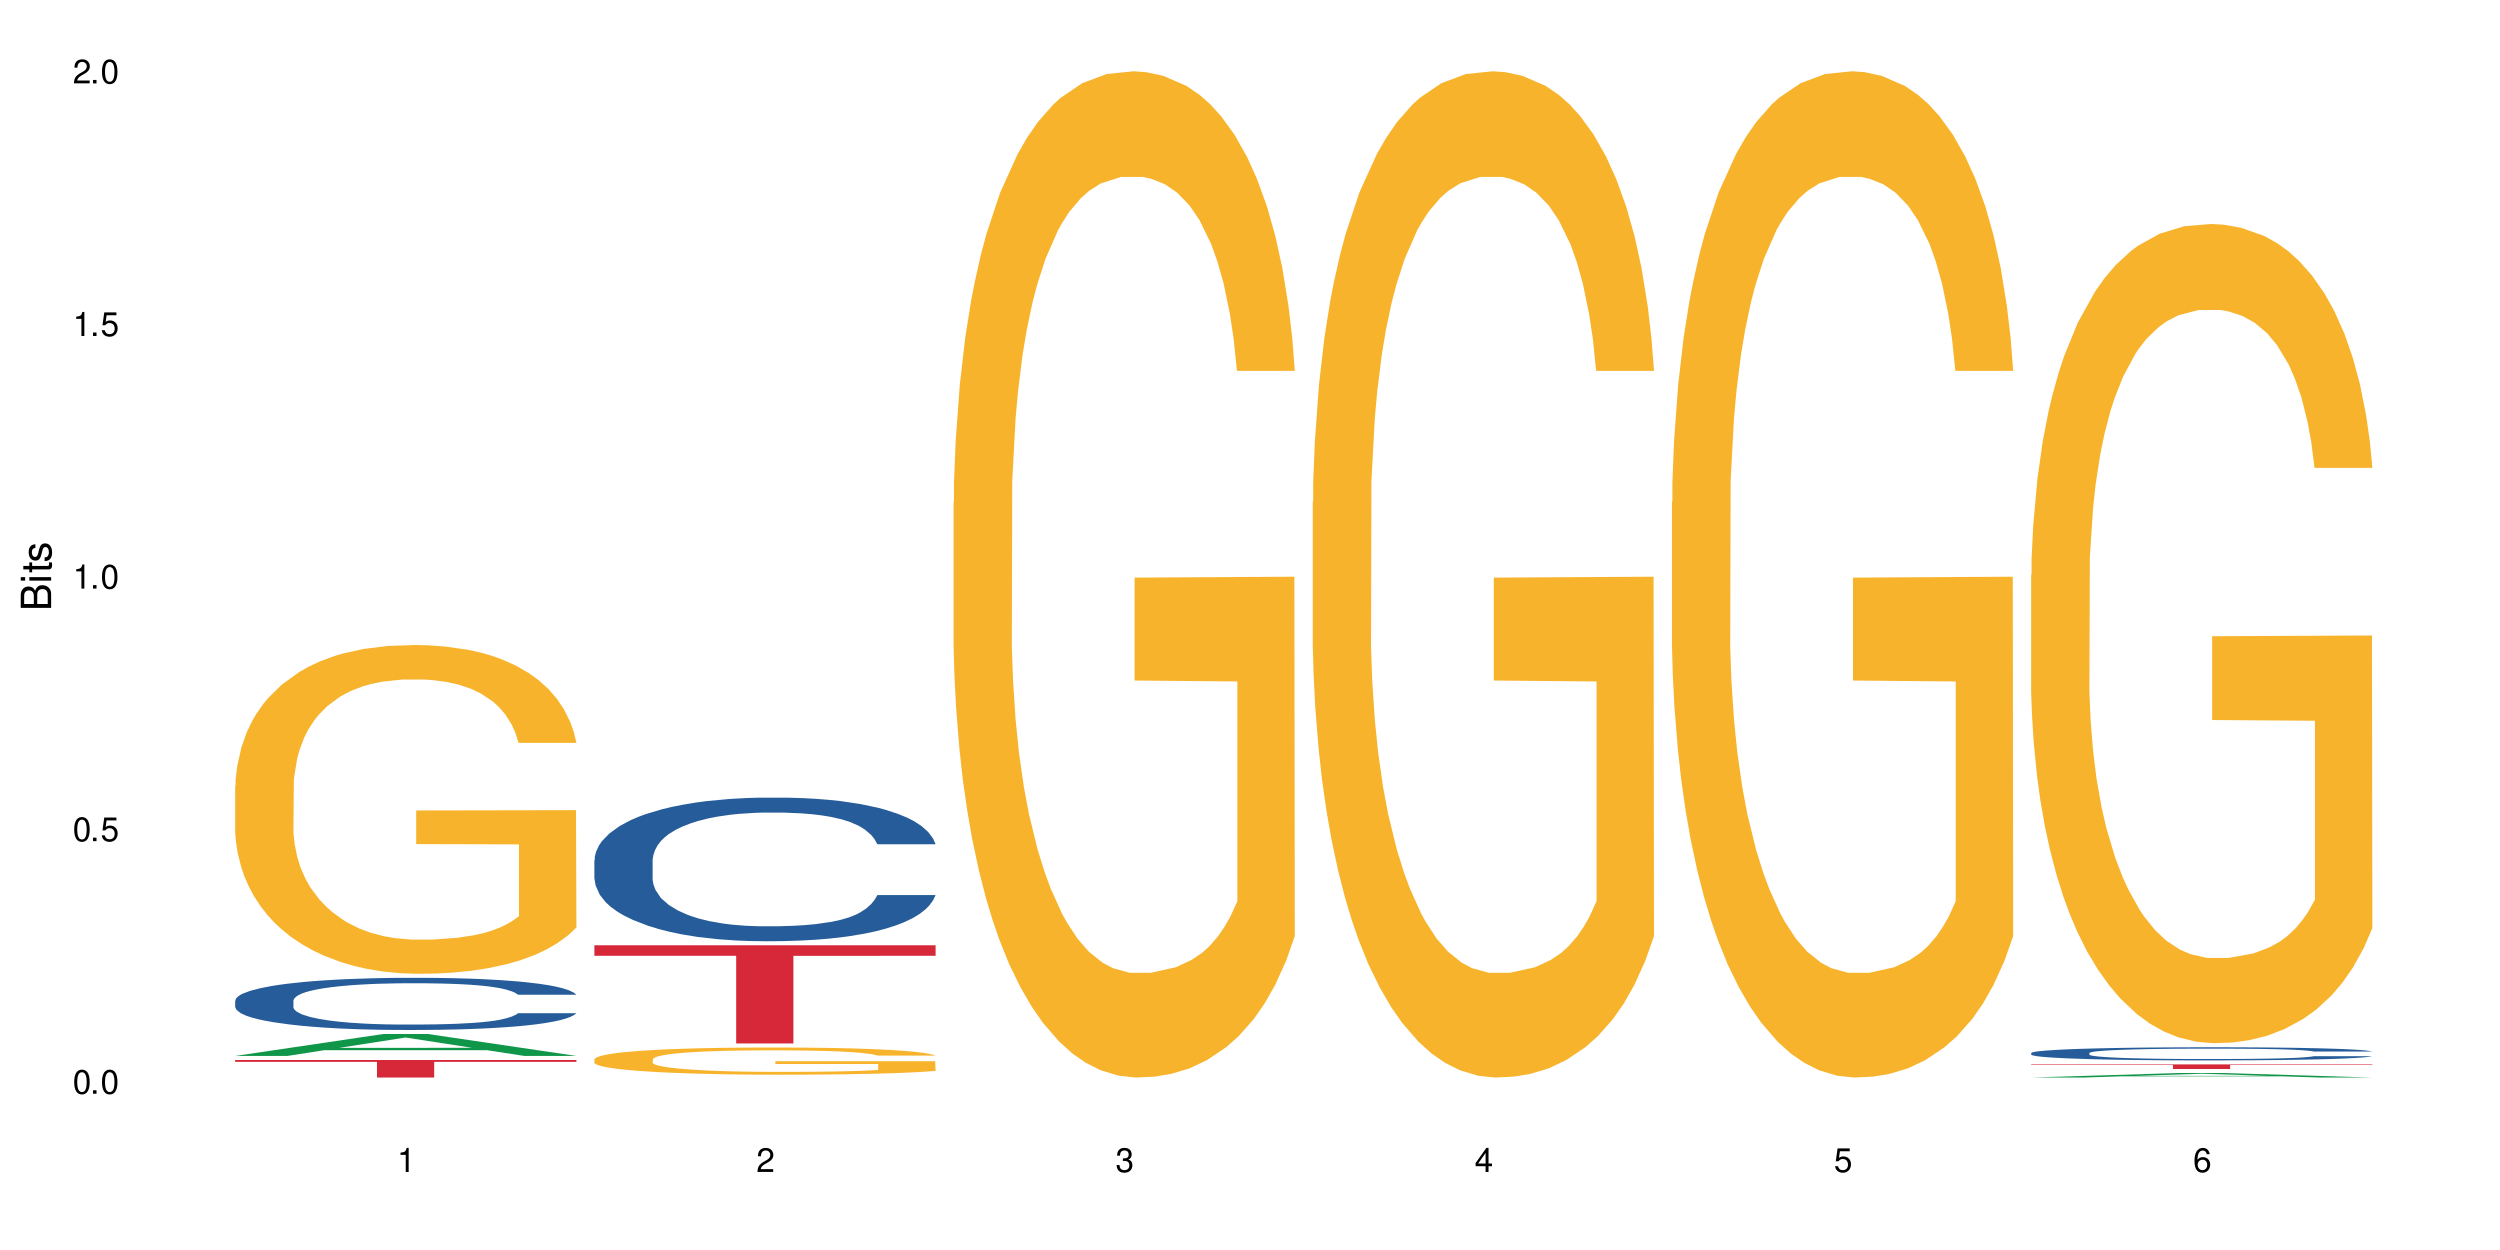
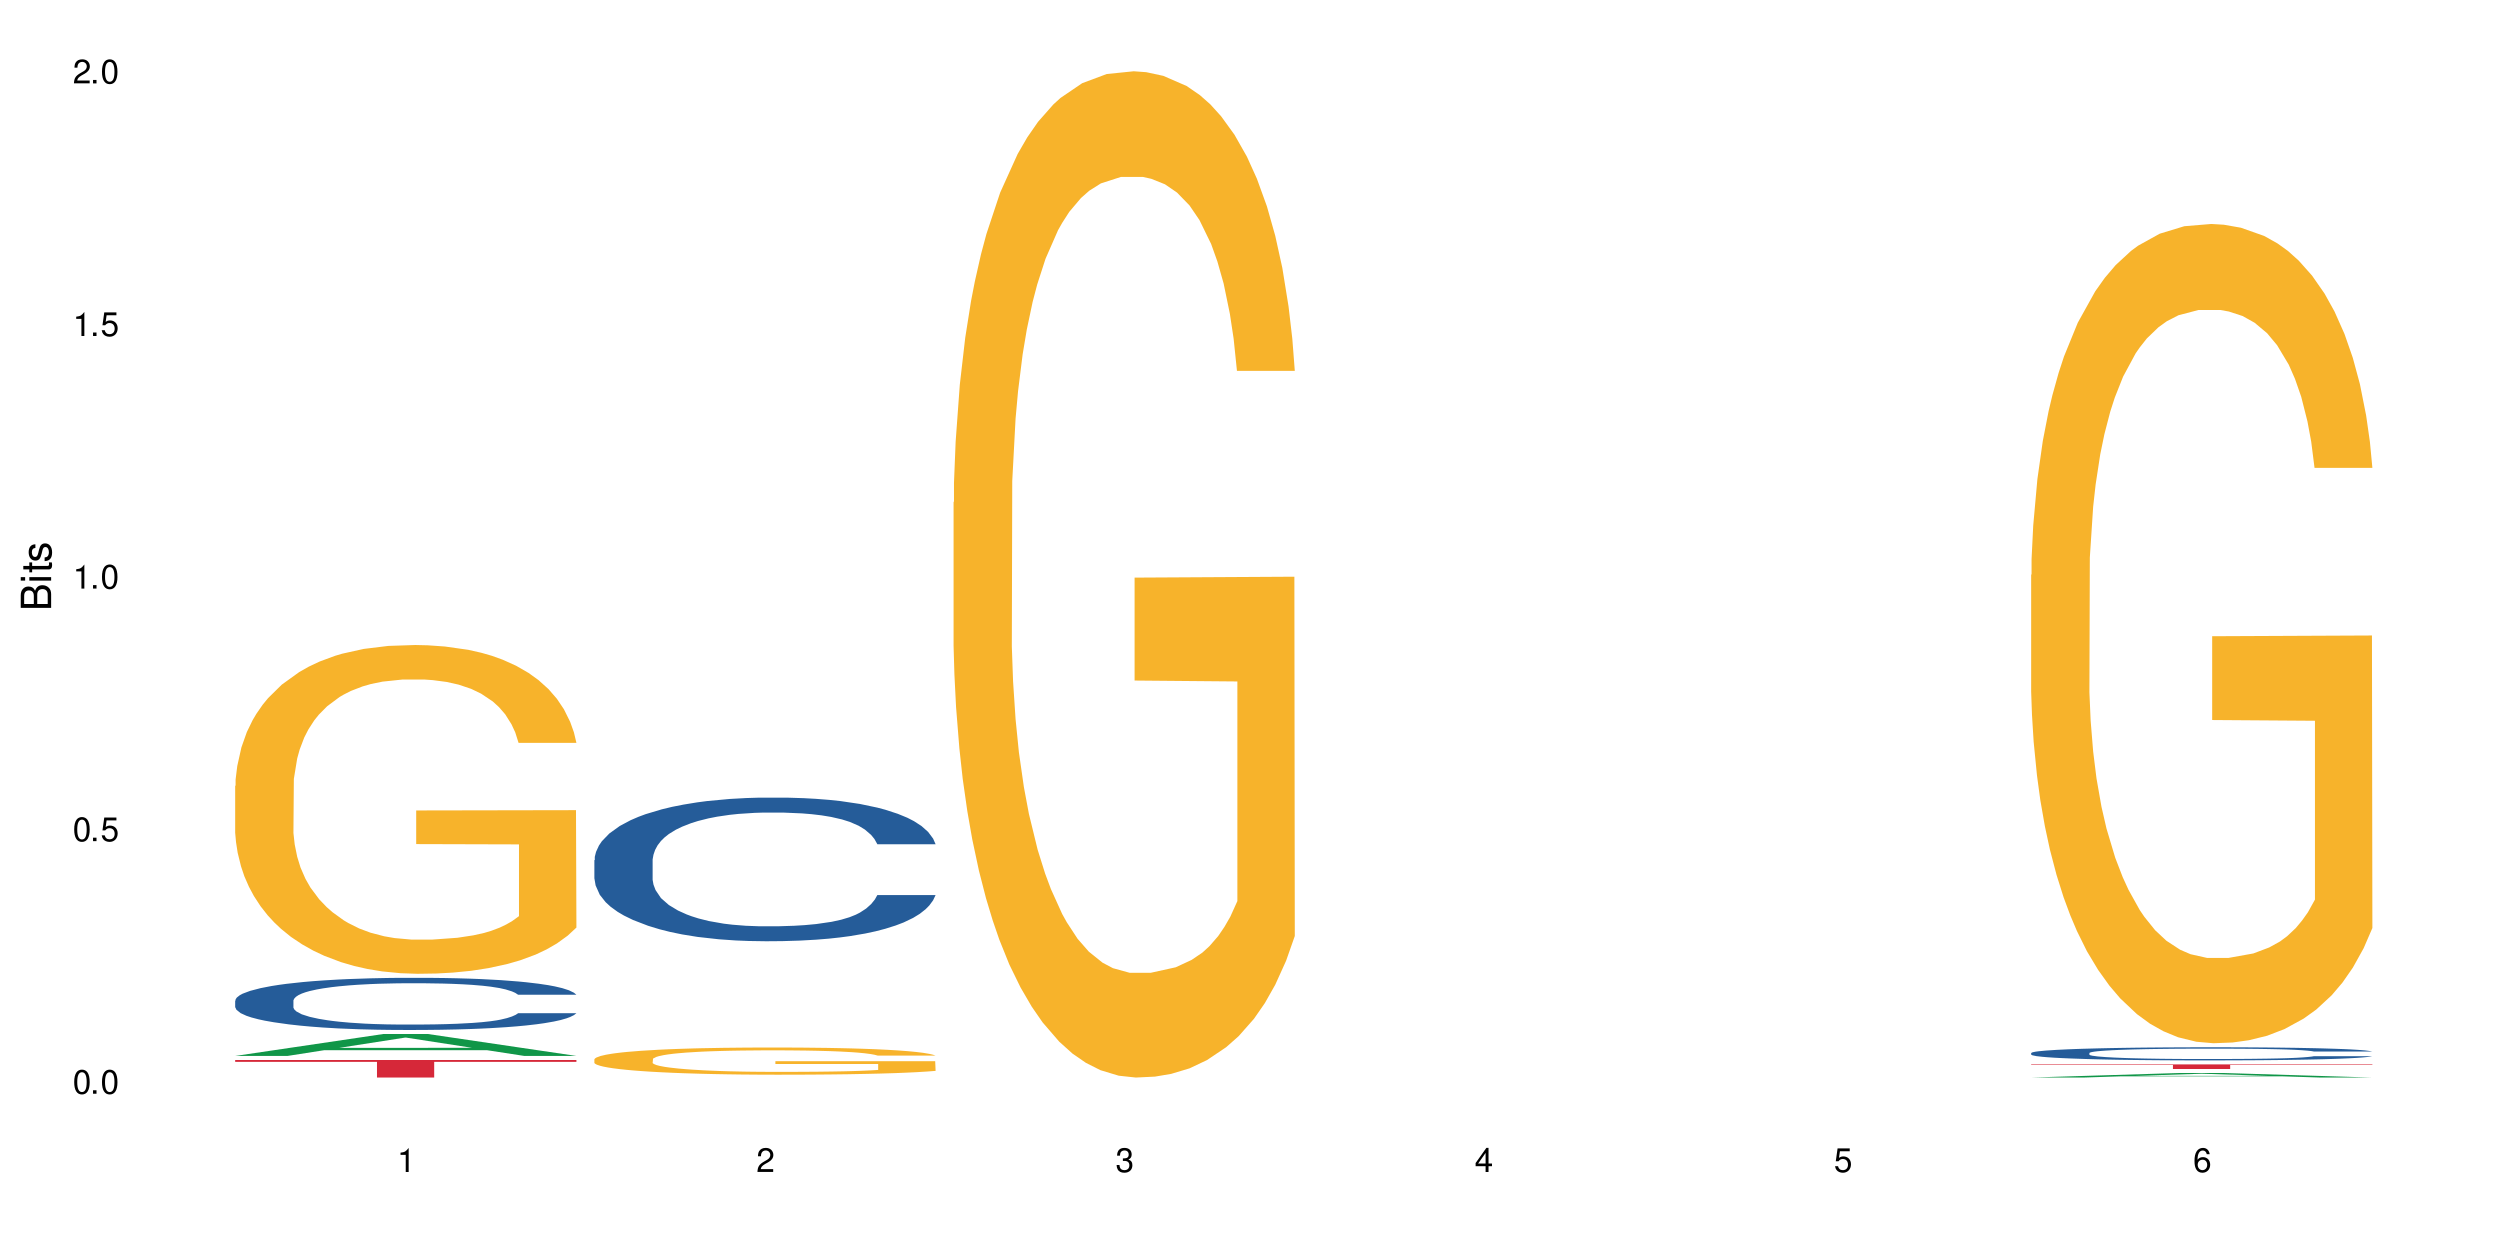
<svg xmlns="http://www.w3.org/2000/svg" xmlns:xlink="http://www.w3.org/1999/xlink" width="720" height="360" viewBox="0 0 720 360">
  <defs>
    <g>
      <g id="glyph-0-0">
</g>
      <g id="glyph-0-1">
        <path d="M 2.641 -6.938 C 2 -6.938 1.422 -6.656 1.078 -6.172 C 0.641 -5.562 0.406 -4.641 0.406 -3.359 C 0.406 -1.016 1.188 0.219 2.641 0.219 C 4.078 0.219 4.859 -1.016 4.859 -3.297 C 4.859 -4.641 4.656 -5.547 4.203 -6.172 C 3.844 -6.656 3.281 -6.938 2.641 -6.938 Z M 2.641 -6.188 C 3.547 -6.188 4 -5.25 4 -3.375 C 4 -1.406 3.562 -0.484 2.625 -0.484 C 1.734 -0.484 1.281 -1.438 1.281 -3.344 C 1.281 -5.25 1.734 -6.188 2.641 -6.188 Z M 2.641 -6.188 " />
      </g>
      <g id="glyph-0-2">
        <path d="M 1.828 -1 L 0.828 -1 L 0.828 0 L 1.828 0 Z M 1.828 -1 " />
      </g>
      <g id="glyph-0-3">
        <path d="M 4.562 -6.797 L 1.062 -6.797 L 0.547 -3.094 L 1.328 -3.094 C 1.719 -3.562 2.047 -3.734 2.578 -3.734 C 3.484 -3.734 4.062 -3.109 4.062 -2.094 C 4.062 -1.125 3.484 -0.531 2.578 -0.531 C 1.828 -0.531 1.375 -0.906 1.188 -1.672 L 0.328 -1.672 C 0.453 -1.109 0.547 -0.844 0.75 -0.594 C 1.125 -0.078 1.828 0.219 2.594 0.219 C 3.969 0.219 4.922 -0.781 4.922 -2.219 C 4.922 -3.562 4.031 -4.484 2.719 -4.484 C 2.25 -4.484 1.859 -4.359 1.469 -4.062 L 1.734 -5.969 L 4.562 -5.969 Z M 4.562 -6.797 " />
      </g>
      <g id="glyph-0-4">
-         <path d="M 2.484 -4.938 L 2.484 0 L 3.328 0 L 3.328 -6.938 L 2.766 -6.938 C 2.469 -5.875 2.281 -5.734 0.984 -5.562 L 0.984 -4.938 Z M 2.484 -4.938 " />
+         <path d="M 2.484 -4.938 L 2.484 0 L 3.328 0 L 3.328 -6.938 C 2.469 -5.875 2.281 -5.734 0.984 -5.562 L 0.984 -4.938 Z M 2.484 -4.938 " />
      </g>
      <g id="glyph-0-5">
        <path d="M 4.859 -0.828 L 1.281 -0.828 C 1.359 -1.406 1.672 -1.781 2.5 -2.281 L 3.469 -2.828 C 4.406 -3.344 4.906 -4.062 4.906 -4.906 C 4.906 -5.484 4.672 -6.031 4.266 -6.406 C 3.859 -6.766 3.375 -6.938 2.719 -6.938 C 1.859 -6.938 1.219 -6.625 0.844 -6.031 C 0.609 -5.672 0.5 -5.234 0.484 -4.531 L 1.328 -4.531 C 1.359 -5.016 1.406 -5.281 1.531 -5.516 C 1.75 -5.938 2.188 -6.203 2.703 -6.203 C 3.469 -6.203 4.031 -5.641 4.031 -4.891 C 4.031 -4.344 3.719 -3.859 3.125 -3.516 L 2.234 -3 C 0.812 -2.172 0.406 -1.531 0.328 -0.016 L 4.859 -0.016 Z M 4.859 -0.828 " />
      </g>
      <g id="glyph-0-6">
        <path d="M 2.125 -3.188 L 2.578 -3.188 C 3.5 -3.188 3.984 -2.766 3.984 -1.922 C 3.984 -1.062 3.469 -0.531 2.594 -0.531 C 1.656 -0.531 1.203 -1 1.156 -2.016 L 0.312 -2.016 C 0.344 -1.453 0.438 -1.094 0.609 -0.781 C 0.953 -0.109 1.625 0.219 2.547 0.219 C 3.953 0.219 4.859 -0.625 4.859 -1.938 C 4.859 -2.828 4.516 -3.297 3.703 -3.594 C 4.344 -3.844 4.656 -4.328 4.656 -5.031 C 4.656 -6.219 3.875 -6.938 2.578 -6.938 C 1.203 -6.938 0.484 -6.172 0.453 -4.703 L 1.297 -4.703 C 1.312 -5.125 1.344 -5.359 1.453 -5.578 C 1.641 -5.969 2.062 -6.203 2.594 -6.203 C 3.344 -6.203 3.797 -5.75 3.797 -5 C 3.797 -4.516 3.609 -4.219 3.25 -4.047 C 3.016 -3.953 2.703 -3.922 2.125 -3.906 Z M 2.125 -3.188 " />
      </g>
      <g id="glyph-0-7">
        <path d="M 3.141 -1.672 L 3.141 0 L 3.984 0 L 3.984 -1.672 L 4.984 -1.672 L 4.984 -2.438 L 3.984 -2.438 L 3.984 -6.938 L 3.359 -6.938 L 0.266 -2.578 L 0.266 -1.672 Z M 3.141 -2.438 L 1 -2.438 L 3.141 -5.5 Z M 3.141 -2.438 " />
      </g>
      <g id="glyph-0-8">
        <path d="M 4.781 -5.125 C 4.609 -6.266 3.891 -6.938 2.844 -6.938 C 2.094 -6.938 1.422 -6.578 1.031 -5.953 C 0.594 -5.266 0.406 -4.422 0.406 -3.172 C 0.406 -2 0.578 -1.25 0.984 -0.641 C 1.359 -0.078 1.953 0.219 2.703 0.219 C 3.984 0.219 4.922 -0.75 4.922 -2.094 C 4.922 -3.375 4.062 -4.281 2.844 -4.281 C 2.172 -4.281 1.641 -4.031 1.281 -3.516 C 1.281 -5.234 1.828 -6.188 2.797 -6.188 C 3.391 -6.188 3.797 -5.797 3.938 -5.125 Z M 2.734 -3.531 C 3.547 -3.531 4.062 -2.953 4.062 -2.031 C 4.062 -1.156 3.484 -0.531 2.703 -0.531 C 1.922 -0.531 1.328 -1.188 1.328 -2.078 C 1.328 -2.938 1.906 -3.531 2.734 -3.531 Z M 2.734 -3.531 " />
      </g>
      <g id="glyph-1-0">
</g>
      <g id="glyph-1-1">
        <path d="M 0 -0.953 L 0 -4.891 C 0 -5.719 -0.234 -6.344 -0.734 -6.797 C -1.188 -7.234 -1.812 -7.469 -2.5 -7.469 C -3.547 -7.469 -4.188 -7 -4.625 -5.875 C -4.984 -6.688 -5.625 -7.094 -6.531 -7.094 C -7.172 -7.094 -7.734 -6.859 -8.141 -6.391 C -8.562 -5.922 -8.75 -5.344 -8.75 -4.5 L -8.75 -0.953 Z M -4.984 -2.062 L -7.766 -2.062 L -7.766 -4.219 C -7.766 -4.844 -7.688 -5.203 -7.453 -5.5 C -7.219 -5.812 -6.859 -5.969 -6.375 -5.969 C -5.891 -5.969 -5.531 -5.812 -5.297 -5.5 C -5.062 -5.203 -4.984 -4.844 -4.984 -4.219 Z M -0.984 -2.062 L -4 -2.062 L -4 -4.781 C -4 -5.766 -3.438 -6.359 -2.484 -6.359 C -1.547 -6.359 -0.984 -5.766 -0.984 -4.781 Z M -0.984 -2.062 " />
      </g>
      <g id="glyph-1-2">
        <path d="M -6.281 -1.797 L -6.281 -0.797 L 0 -0.797 L 0 -1.797 Z M -8.75 -1.797 L -8.75 -0.797 L -7.484 -0.797 L -7.484 -1.797 Z M -8.75 -1.797 " />
      </g>
      <g id="glyph-1-3">
        <path d="M -6.281 -3.047 L -6.281 -2.016 L -8.016 -2.016 L -8.016 -1.016 L -6.281 -1.016 L -6.281 -0.172 L -5.469 -0.172 L -5.469 -1.016 L -0.719 -1.016 C -0.078 -1.016 0.281 -1.453 0.281 -2.234 C 0.281 -2.5 0.25 -2.719 0.188 -3.047 L -0.641 -3.047 C -0.609 -2.906 -0.594 -2.766 -0.594 -2.562 C -0.594 -2.141 -0.719 -2.016 -1.156 -2.016 L -5.469 -2.016 L -5.469 -3.047 Z M -6.281 -3.047 " />
      </g>
      <g id="glyph-1-4">
        <path d="M -4.531 -5.25 C -5.766 -5.25 -6.469 -4.422 -6.469 -2.969 C -6.469 -1.516 -5.719 -0.562 -4.547 -0.562 C -3.562 -0.562 -3.094 -1.062 -2.734 -2.562 L -2.516 -3.484 C -2.344 -4.188 -2.094 -4.469 -1.641 -4.469 C -1.047 -4.469 -0.641 -3.875 -0.641 -3 C -0.641 -2.453 -0.797 -2 -1.062 -1.75 C -1.25 -1.594 -1.422 -1.531 -1.875 -1.469 L -1.875 -0.406 C -0.422 -0.453 0.281 -1.266 0.281 -2.922 C 0.281 -4.5 -0.5 -5.516 -1.719 -5.516 C -2.656 -5.516 -3.172 -4.984 -3.469 -3.734 L -3.703 -2.766 C -3.891 -1.953 -4.156 -1.609 -4.594 -1.609 C -5.188 -1.609 -5.547 -2.125 -5.547 -2.938 C -5.547 -3.75 -5.203 -4.172 -4.531 -4.203 Z M -4.531 -5.25 " />
      </g>
    </g>
  </defs>
-   <rect x="-72" y="-36" width="864" height="432" fill="rgb(100%, 100%, 100%)" fill-opacity="1" />
  <path fill-rule="nonzero" fill="rgb(6.275%, 58.824%, 28.235%)" fill-opacity="1" d="M 67.73 304.102 L 67.836 304.098 L 110.359 297.801 L 123.273 297.801 L 166.008 304.109 L 150.992 304.109 L 140.281 302.461 L 93.352 302.461 L 82.852 304.102 L 67.73 304.102 L 97.863 301.781 L 135.977 301.773 L 116.973 298.832 L 116.766 298.828 L 116.555 298.844 L 97.758 301.773 L 97.863 301.781 Z M 67.73 304.102 " />
  <path fill-rule="nonzero" fill="rgb(14.51%, 36.078%, 60%)" fill-opacity="1" d="M 67.73 288.152 L 67.852 288.141 L 67.852 287.812 L 68.211 287.289 L 69.051 286.629 L 69.887 286.176 L 72.047 285.367 L 75.043 284.586 L 78.156 283.98 L 80.434 283.625 L 82.473 283.348 L 87.145 282.84 L 90.145 282.578 L 93.379 282.348 L 97.332 282.113 L 100.211 281.977 L 106.684 281.758 L 111.477 281.66 L 115.191 281.617 L 123.223 281.617 L 128.016 281.672 L 131.492 281.742 L 135.324 281.852 L 138.562 281.977 L 144.195 282.277 L 149.227 282.664 L 151.504 282.883 L 155.102 283.309 L 157.855 283.719 L 159.773 284.078 L 161.934 284.586 L 163.848 285.203 L 165.289 285.902 L 166.008 286.492 L 149.227 286.492 L 148.391 285.945 L 147.43 285.52 L 145.633 284.957 L 143.836 284.559 L 141.316 284.16 L 139.039 283.898 L 135.926 283.637 L 133.168 283.473 L 130.293 283.348 L 127.535 283.266 L 122.262 283.184 L 116.148 283.184 L 113.871 283.211 L 109.199 283.32 L 106.684 283.418 L 103.086 283.609 L 100.57 283.789 L 97.574 284.062 L 95.535 284.297 L 93.02 284.652 L 91.223 284.969 L 89.184 285.422 L 87.984 285.766 L 86.906 286.148 L 85.949 286.602 L 85.23 287.082 L 84.75 287.59 L 84.508 288.086 L 84.508 290.215 L 84.75 290.707 L 85.348 291.285 L 86.906 292.121 L 89.184 292.848 L 91.82 293.426 L 94.336 293.836 L 95.777 294.031 L 97.691 294.25 L 100.688 294.523 L 105.004 294.801 L 107.52 294.91 L 111.355 295.02 L 115.312 295.074 L 120.586 295.074 L 125.258 295.02 L 128.375 294.949 L 131.609 294.84 L 136.043 294.605 L 138.801 294.387 L 141.199 294.125 L 142.996 293.867 L 144.195 293.645 L 145.992 293.219 L 147.43 292.754 L 148.508 292.273 L 149.227 291.805 L 166.008 291.805 L 165.289 292.355 L 164.207 292.891 L 163.129 293.289 L 161.453 293.77 L 159.535 294.195 L 156.777 294.676 L 154.5 294.992 L 151.504 295.336 L 148.75 295.594 L 145.754 295.828 L 141.316 296.102 L 138.441 296.242 L 135.324 296.363 L 131.609 296.473 L 126.938 296.57 L 121.902 296.625 L 117.227 296.637 L 112.195 296.609 L 108.48 296.555 L 103.566 296.434 L 97.453 296.188 L 93.02 295.926 L 89.543 295.664 L 86.547 295.391 L 83.191 295.02 L 78.875 294.414 L 76.238 293.949 L 74.441 293.562 L 72.406 293.027 L 70.969 292.547 L 69.289 291.777 L 68.09 290.805 L 67.73 290.047 Z M 67.73 288.152 " />
  <path fill-rule="nonzero" fill="rgb(96.863%, 70.196%, 16.863%)" fill-opacity="1" d="M 67.73 226.32 L 67.852 226.234 L 67.852 224.504 L 68.332 220.613 L 69.527 215.25 L 71.086 210.84 L 72.766 207.383 L 73.844 205.566 L 75.641 202.973 L 77.199 201.07 L 81.152 197.176 L 86.188 193.547 L 88.945 191.988 L 92.059 190.52 L 96.496 188.875 L 98.531 188.27 L 104.766 186.887 L 111.836 186.023 L 119.625 185.762 L 123.223 185.848 L 128.133 186.195 L 134.848 187.145 L 138.68 188.012 L 141.676 188.875 L 144.793 190 L 148.629 191.73 L 152.223 193.805 L 155.102 195.879 L 157.977 198.473 L 160.375 201.242 L 162.41 204.27 L 164.207 207.898 L 165.289 210.926 L 166.008 213.953 L 149.348 213.953 L 148.391 210.926 L 147.309 208.594 L 145.512 205.738 L 143.715 203.664 L 141.918 202.02 L 138.562 199.773 L 135.684 198.387 L 132.09 197.176 L 128.613 196.398 L 124.66 195.879 L 122.262 195.707 L 115.91 195.707 L 110.156 196.312 L 106.801 197.004 L 104.406 197.695 L 101.047 198.992 L 99.012 200.031 L 97.812 200.723 L 94.219 203.402 L 91.82 205.824 L 90.504 207.469 L 88.824 210.062 L 87.625 212.398 L 86.309 215.855 L 85.59 218.449 L 84.629 224.332 L 84.508 239.898 L 84.871 243.184 L 85.59 246.73 L 86.547 249.844 L 87.984 253.129 L 89.422 255.637 L 91.941 259.008 L 94.098 261.258 L 95.777 262.727 L 99.012 265.062 L 100.328 265.84 L 103.445 267.398 L 106.684 268.609 L 110.637 269.645 L 113.633 270.164 L 118.426 270.598 L 124.539 270.598 L 131.73 270.078 L 136.285 269.387 L 139.398 268.695 L 141.438 268.09 L 143.953 267.137 L 145.754 266.273 L 147.43 265.32 L 149.469 263.852 L 149.469 243.184 L 119.863 243.098 L 119.863 233.41 L 165.887 233.324 L 166.008 267.137 L 163.488 269.473 L 160.375 271.723 L 157.379 273.449 L 154.262 274.922 L 149.828 276.562 L 146.23 277.602 L 140.719 278.812 L 135.684 279.59 L 130.41 280.109 L 125.738 280.367 L 120.223 280.453 L 115.312 280.281 L 110.039 279.762 L 105.844 279.07 L 102.008 278.207 L 98.172 277.082 L 93.379 275.266 L 90.262 273.797 L 87.027 271.98 L 83.789 269.816 L 80.914 267.484 L 78.996 265.668 L 77.078 263.594 L 75.043 260.996 L 73.125 258.059 L 71.688 255.375 L 70.367 252.352 L 69.41 249.496 L 68.449 245.605 L 67.969 242.492 L 67.73 239.812 Z M 67.73 226.32 " />
  <path fill-rule="nonzero" fill="rgb(83.922%, 15.686%, 22.353%)" fill-opacity="1" d="M 67.73 305.273 L 166.008 305.273 L 166.008 305.812 L 125.047 305.816 L 125.047 310.332 L 108.57 310.332 L 108.57 305.824 L 108.332 305.812 L 67.73 305.812 Z M 67.73 305.273 " />
  <path fill-rule="nonzero" fill="rgb(14.51%, 36.078%, 60%)" fill-opacity="1" d="M 171.18 247.719 L 171.297 247.68 L 171.297 246.773 L 171.66 245.336 L 172.496 243.52 L 173.336 242.273 L 175.492 240.043 L 178.488 237.887 L 181.605 236.223 L 183.883 235.242 L 185.922 234.484 L 190.594 233.086 L 193.59 232.367 L 196.828 231.727 L 200.781 231.082 L 203.656 230.703 L 210.129 230.102 L 214.922 229.836 L 218.641 229.723 L 226.668 229.723 L 231.461 229.871 L 234.938 230.062 L 238.773 230.363 L 242.008 230.703 L 247.641 231.535 L 252.676 232.594 L 254.953 233.199 L 258.547 234.371 L 261.305 235.504 L 263.223 236.488 L 265.379 237.887 L 267.297 239.59 L 268.734 241.516 L 269.453 243.141 L 252.676 243.141 L 251.836 241.629 L 250.879 240.457 L 249.082 238.91 L 247.281 237.812 L 244.766 236.715 L 242.488 235.996 L 239.371 235.277 L 236.617 234.824 L 233.738 234.484 L 230.984 234.258 L 225.711 234.031 L 219.598 234.031 L 217.32 234.105 L 212.645 234.41 L 210.129 234.676 L 206.535 235.203 L 204.016 235.695 L 201.02 236.449 L 198.984 237.094 L 196.469 238.078 L 194.668 238.945 L 192.633 240.195 L 191.434 241.141 L 190.355 242.199 L 189.395 243.445 L 188.676 244.77 L 188.199 246.168 L 187.957 247.527 L 187.957 253.387 L 188.199 254.75 L 188.797 256.336 L 190.355 258.645 L 192.633 260.645 L 195.27 262.234 L 197.785 263.367 L 199.223 263.898 L 201.141 264.504 L 204.137 265.258 L 208.453 266.016 L 210.969 266.316 L 214.805 266.621 L 218.758 266.77 L 224.031 266.77 L 228.707 266.621 L 231.82 266.43 L 235.059 266.129 L 239.492 265.484 L 242.25 264.879 L 244.645 264.164 L 246.445 263.445 L 247.641 262.84 L 249.441 261.668 L 250.879 260.383 L 251.957 259.059 L 252.676 257.773 L 269.453 257.773 L 268.734 259.285 L 267.656 260.758 L 266.578 261.855 L 264.898 263.18 L 262.984 264.352 L 260.227 265.676 L 257.949 266.543 L 254.953 267.488 L 252.195 268.207 L 249.199 268.852 L 244.766 269.605 L 241.891 269.984 L 238.773 270.324 L 235.059 270.625 L 230.383 270.891 L 225.352 271.043 L 220.676 271.082 L 215.645 271.004 L 211.926 270.855 L 207.012 270.512 L 200.902 269.832 L 196.469 269.113 L 192.992 268.395 L 189.996 267.641 L 186.641 266.621 L 182.324 264.957 L 179.688 263.672 L 177.891 262.613 L 175.852 261.137 L 174.414 259.816 L 172.738 257.699 L 171.539 255.012 L 171.18 252.934 Z M 171.18 247.719 " />
  <path fill-rule="nonzero" fill="rgb(96.863%, 70.196%, 16.863%)" fill-opacity="1" d="M 171.18 305.039 L 171.297 305.031 L 171.297 304.887 L 171.777 304.566 L 172.977 304.121 L 174.535 303.758 L 176.211 303.473 L 177.293 303.32 L 179.09 303.105 L 180.648 302.949 L 184.602 302.629 L 189.637 302.328 L 192.391 302.199 L 195.508 302.078 L 199.941 301.941 L 201.98 301.891 L 208.211 301.777 L 215.281 301.703 L 223.074 301.684 L 226.668 301.691 L 231.582 301.719 L 238.293 301.797 L 242.129 301.871 L 245.125 301.941 L 248.242 302.035 L 252.078 302.176 L 255.672 302.348 L 258.547 302.52 L 261.426 302.734 L 263.82 302.965 L 265.859 303.215 L 267.656 303.516 L 268.734 303.766 L 269.453 304.016 L 252.797 304.016 L 251.836 303.766 L 250.758 303.57 L 248.961 303.336 L 247.164 303.164 L 245.363 303.027 L 242.008 302.844 L 239.133 302.727 L 235.539 302.629 L 232.062 302.562 L 228.105 302.52 L 225.711 302.504 L 219.359 302.504 L 213.605 302.555 L 210.25 302.613 L 207.852 302.672 L 204.496 302.777 L 202.461 302.863 L 201.262 302.922 L 197.664 303.141 L 195.27 303.344 L 193.949 303.477 L 192.273 303.691 L 191.074 303.887 L 189.754 304.172 L 189.035 304.387 L 188.078 304.875 L 187.957 306.16 L 188.316 306.434 L 189.035 306.727 L 189.996 306.984 L 191.434 307.254 L 192.871 307.461 L 195.387 307.742 L 197.547 307.926 L 199.223 308.047 L 202.461 308.242 L 203.777 308.305 L 206.895 308.434 L 210.129 308.535 L 214.086 308.621 L 217.082 308.664 L 221.875 308.699 L 227.988 308.699 L 235.18 308.656 L 239.73 308.598 L 242.848 308.543 L 244.887 308.492 L 247.402 308.414 L 249.199 308.34 L 250.879 308.262 L 252.914 308.141 L 252.914 306.434 L 223.312 306.426 L 223.312 305.625 L 269.336 305.617 L 269.453 308.414 L 266.938 308.605 L 263.82 308.793 L 260.824 308.934 L 257.711 309.059 L 253.273 309.191 L 249.68 309.277 L 244.168 309.379 L 239.133 309.441 L 233.859 309.484 L 229.184 309.508 L 223.672 309.516 L 218.758 309.5 L 213.484 309.457 L 209.289 309.398 L 205.457 309.328 L 201.621 309.234 L 196.828 309.086 L 193.711 308.965 L 190.473 308.812 L 187.238 308.637 L 184.363 308.441 L 182.445 308.293 L 180.527 308.121 L 178.488 307.906 L 176.57 307.664 L 175.133 307.441 L 173.816 307.191 L 172.855 306.953 L 171.898 306.633 L 171.418 306.375 L 171.18 306.152 Z M 171.18 305.039 " />
-   <path fill-rule="nonzero" fill="rgb(83.922%, 15.686%, 22.353%)" fill-opacity="1" d="M 171.18 272.246 L 269.453 272.246 L 269.453 275.27 L 228.496 275.297 L 228.496 300.52 L 212.02 300.52 L 212.02 275.324 L 211.777 275.27 L 171.18 275.27 Z M 171.18 272.246 " />
  <path fill-rule="nonzero" fill="rgb(96.863%, 70.196%, 16.863%)" fill-opacity="1" d="M 274.629 144.652 L 274.746 144.387 L 274.746 139.094 L 275.227 127.184 L 276.426 110.777 L 277.984 97.277 L 279.66 86.691 L 280.738 81.133 L 282.535 73.195 L 284.094 67.371 L 288.051 55.461 L 293.082 44.348 L 295.84 39.582 L 298.957 35.082 L 303.391 30.055 L 305.43 28.203 L 311.66 23.965 L 318.73 21.32 L 326.52 20.527 L 330.117 20.789 L 335.031 21.848 L 341.742 24.762 L 345.578 27.406 L 348.574 30.055 L 351.688 33.496 L 355.523 38.789 L 359.121 45.141 L 361.996 51.492 L 364.871 59.43 L 367.27 67.902 L 369.309 77.164 L 371.105 88.281 L 372.184 97.543 L 372.902 106.805 L 356.242 106.805 L 355.285 97.543 L 354.207 90.398 L 352.41 81.664 L 350.609 75.312 L 348.812 70.281 L 345.457 63.402 L 342.582 59.168 L 338.984 55.461 L 335.512 53.078 L 331.555 51.492 L 329.156 50.961 L 322.805 50.961 L 317.055 52.816 L 313.699 54.934 L 311.301 57.051 L 307.945 61.02 L 305.906 64.195 L 304.707 66.312 L 301.113 74.516 L 298.715 81.93 L 297.398 86.957 L 295.719 94.898 L 294.523 102.043 L 293.203 112.629 L 292.484 120.57 L 291.527 138.566 L 291.406 186.207 L 291.766 196.262 L 292.484 207.113 L 293.441 216.641 L 294.883 226.699 L 296.32 234.375 L 298.836 244.695 L 300.992 251.578 L 302.672 256.078 L 305.906 263.223 L 307.227 265.605 L 310.34 270.367 L 313.578 274.074 L 317.531 277.25 L 320.527 278.836 L 325.324 280.16 L 331.434 280.16 L 338.625 278.574 L 343.18 276.457 L 346.297 274.34 L 348.332 272.484 L 350.852 269.574 L 352.648 266.926 L 354.324 264.016 L 356.363 259.516 L 356.363 196.262 L 326.762 195.996 L 326.762 166.355 L 372.781 166.09 L 372.902 269.574 L 370.387 276.719 L 367.27 283.602 L 364.273 288.895 L 361.156 293.395 L 356.723 298.422 L 353.129 301.598 L 347.613 305.305 L 342.582 307.688 L 337.309 309.273 L 332.633 310.066 L 327.121 310.332 L 322.207 309.805 L 316.934 308.215 L 312.738 306.098 L 308.902 303.453 L 305.07 300.012 L 300.273 294.453 L 297.16 289.953 L 293.922 284.395 L 290.688 277.777 L 287.809 270.633 L 285.895 265.074 L 283.977 258.723 L 281.938 250.781 L 280.02 241.785 L 278.582 233.578 L 277.262 224.316 L 276.305 215.582 L 275.348 203.672 L 274.867 194.145 L 274.629 185.941 Z M 274.629 144.652 " />
-   <path fill-rule="nonzero" fill="rgb(96.863%, 70.196%, 16.863%)" fill-opacity="1" d="M 378.074 144.652 L 378.195 144.387 L 378.195 139.094 L 378.676 127.184 L 379.871 110.777 L 381.43 97.277 L 383.109 86.691 L 384.188 81.133 L 385.984 73.195 L 387.543 67.371 L 391.496 55.461 L 396.531 44.348 L 399.289 39.582 L 402.402 35.082 L 406.84 30.055 L 408.875 28.203 L 415.109 23.965 L 422.18 21.32 L 429.969 20.527 L 433.566 20.789 L 438.48 21.848 L 445.191 24.762 L 449.023 27.406 L 452.02 30.055 L 455.137 33.496 L 458.973 38.789 L 462.566 45.141 L 465.445 51.492 L 468.32 59.43 L 470.719 67.902 L 472.754 77.164 L 474.555 88.281 L 475.633 97.543 L 476.352 106.805 L 459.691 106.805 L 458.734 97.543 L 457.652 90.398 L 455.855 81.664 L 454.059 75.312 L 452.262 70.281 L 448.906 63.402 L 446.027 59.168 L 442.434 55.461 L 438.957 53.078 L 435.004 51.492 L 432.605 50.961 L 426.254 50.961 L 420.5 52.816 L 417.145 54.934 L 414.75 57.051 L 411.395 61.02 L 409.355 64.195 L 408.156 66.312 L 404.562 74.516 L 402.164 81.93 L 400.848 86.957 L 399.168 94.898 L 397.969 102.043 L 396.652 112.629 L 395.934 120.57 L 394.973 138.566 L 394.855 186.207 L 395.215 196.262 L 395.934 207.113 L 396.891 216.641 L 398.328 226.699 L 399.766 234.375 L 402.285 244.695 L 404.441 251.578 L 406.121 256.078 L 409.355 263.223 L 410.672 265.605 L 413.789 270.367 L 417.027 274.074 L 420.98 277.25 L 423.977 278.836 L 428.77 280.16 L 434.883 280.16 L 442.074 278.574 L 446.629 276.457 L 449.746 274.34 L 451.781 272.484 L 454.297 269.574 L 456.098 266.926 L 457.773 264.016 L 459.812 259.516 L 459.812 196.262 L 430.211 195.996 L 430.211 166.355 L 476.23 166.09 L 476.352 269.574 L 473.832 276.719 L 470.719 283.602 L 467.723 288.895 L 464.605 293.395 L 460.172 298.422 L 456.574 301.598 L 451.062 305.305 L 446.027 307.688 L 440.754 309.273 L 436.082 310.066 L 430.57 310.332 L 425.656 309.805 L 420.383 308.215 L 416.188 306.098 L 412.352 303.453 L 408.516 300.012 L 403.723 294.453 L 400.605 289.953 L 397.371 284.395 L 394.133 277.777 L 391.258 270.633 L 389.34 265.074 L 387.422 258.723 L 385.387 250.781 L 383.469 241.785 L 382.031 233.578 L 380.711 224.316 L 379.754 215.582 L 378.793 203.672 L 378.316 194.145 L 378.074 185.941 Z M 378.074 144.652 " />
-   <path fill-rule="nonzero" fill="rgb(96.863%, 70.196%, 16.863%)" fill-opacity="1" d="M 481.523 144.652 L 481.645 144.387 L 481.645 139.094 L 482.121 127.184 L 483.32 110.777 L 484.879 97.277 L 486.555 86.691 L 487.637 81.133 L 489.434 73.195 L 490.992 67.371 L 494.945 55.461 L 499.98 44.348 L 502.734 39.582 L 505.852 35.082 L 510.285 30.055 L 512.324 28.203 L 518.555 23.965 L 525.629 21.32 L 533.418 20.527 L 537.012 20.789 L 541.926 21.848 L 548.637 24.762 L 552.473 27.406 L 555.469 30.055 L 558.586 33.496 L 562.422 38.789 L 566.016 45.141 L 568.891 51.492 L 571.77 59.43 L 574.164 67.902 L 576.203 77.164 L 578 88.281 L 579.078 97.543 L 579.797 106.805 L 563.141 106.805 L 562.18 97.543 L 561.102 90.398 L 559.305 81.664 L 557.508 75.312 L 555.711 70.281 L 552.352 63.402 L 549.477 59.168 L 545.883 55.461 L 542.406 53.078 L 538.449 51.492 L 536.055 50.961 L 529.703 50.961 L 523.949 52.816 L 520.594 54.934 L 518.195 57.051 L 514.84 61.02 L 512.805 64.195 L 511.605 66.312 L 508.008 74.516 L 505.613 81.93 L 504.293 86.957 L 502.617 94.898 L 501.418 102.043 L 500.098 112.629 L 499.379 120.57 L 498.422 138.566 L 498.301 186.207 L 498.66 196.262 L 499.379 207.113 L 500.34 216.641 L 501.777 226.699 L 503.215 234.375 L 505.73 244.695 L 507.891 251.578 L 509.566 256.078 L 512.805 263.223 L 514.121 265.605 L 517.238 270.367 L 520.473 274.074 L 524.43 277.25 L 527.426 278.836 L 532.219 280.16 L 538.332 280.16 L 545.523 278.574 L 550.078 276.457 L 553.191 274.34 L 555.23 272.484 L 557.746 269.574 L 559.543 266.926 L 561.223 264.016 L 563.258 259.516 L 563.258 196.262 L 533.656 195.996 L 533.656 166.355 L 579.68 166.09 L 579.797 269.574 L 577.281 276.719 L 574.164 283.602 L 571.168 288.895 L 568.055 293.395 L 563.617 298.422 L 560.023 301.598 L 554.512 305.305 L 549.477 307.688 L 544.203 309.273 L 539.531 310.066 L 534.016 310.332 L 529.102 309.805 L 523.828 308.215 L 519.637 306.098 L 515.801 303.453 L 511.965 300.012 L 507.172 294.453 L 504.055 289.953 L 500.82 284.395 L 497.582 277.777 L 494.707 270.633 L 492.789 265.074 L 490.871 258.723 L 488.832 250.781 L 486.918 241.785 L 485.477 233.578 L 484.16 224.316 L 483.199 215.582 L 482.242 203.672 L 481.762 194.145 L 481.523 185.941 Z M 481.523 144.652 " />
  <path fill-rule="nonzero" fill="rgb(6.275%, 58.824%, 28.235%)" fill-opacity="1" d="M 584.973 310.332 L 585.074 310.328 L 627.598 309.027 L 640.512 309.027 L 683.246 310.332 L 668.23 310.332 L 657.523 309.992 L 610.59 309.992 L 600.09 310.332 L 584.973 310.332 L 615.105 309.852 L 653.219 309.848 L 634.215 309.238 L 634.004 309.238 L 633.793 309.242 L 615 309.848 L 615.105 309.852 Z M 584.973 310.332 " />
  <path fill-rule="nonzero" fill="rgb(14.51%, 36.078%, 60%)" fill-opacity="1" d="M 584.973 303.258 L 585.09 303.258 L 585.09 303.172 L 585.449 303.043 L 586.289 302.875 L 587.129 302.762 L 589.285 302.559 L 592.281 302.363 L 595.398 302.211 L 597.676 302.121 L 599.711 302.051 L 604.387 301.926 L 607.383 301.859 L 610.617 301.801 L 614.574 301.742 L 617.449 301.707 L 623.922 301.652 L 628.715 301.629 L 632.43 301.617 L 640.461 301.617 L 645.254 301.629 L 648.73 301.648 L 652.566 301.676 L 655.801 301.707 L 661.434 301.781 L 666.469 301.879 L 668.746 301.934 L 672.34 302.043 L 675.098 302.145 L 677.016 302.234 L 679.172 302.363 L 681.09 302.516 L 682.527 302.695 L 683.246 302.844 L 666.469 302.844 L 665.629 302.703 L 664.672 302.598 L 662.871 302.457 L 661.074 302.355 L 658.559 302.254 L 656.281 302.191 L 653.164 302.125 L 650.406 302.082 L 647.531 302.051 L 644.773 302.031 L 639.504 302.012 L 633.391 302.012 L 631.113 302.016 L 626.438 302.043 L 623.922 302.07 L 620.328 302.117 L 617.809 302.16 L 614.812 302.23 L 612.777 302.289 L 610.258 302.379 L 608.461 302.457 L 606.426 302.574 L 605.227 302.66 L 604.148 302.754 L 603.188 302.871 L 602.469 302.992 L 601.988 303.117 L 601.75 303.242 L 601.75 303.777 L 601.988 303.902 L 602.59 304.047 L 604.148 304.258 L 606.426 304.441 L 609.059 304.586 L 611.578 304.688 L 613.016 304.738 L 614.934 304.793 L 617.93 304.859 L 622.242 304.93 L 624.762 304.957 L 628.598 304.984 L 632.551 305 L 637.824 305 L 642.5 304.984 L 645.613 304.969 L 648.852 304.941 L 653.285 304.883 L 656.043 304.828 L 658.438 304.762 L 660.234 304.695 L 661.434 304.641 L 663.23 304.531 L 664.672 304.414 L 665.75 304.297 L 666.469 304.176 L 683.246 304.176 L 682.527 304.316 L 681.449 304.449 L 680.371 304.551 L 678.691 304.672 L 676.773 304.777 L 674.02 304.898 L 671.742 304.977 L 668.746 305.066 L 665.988 305.129 L 662.992 305.188 L 658.559 305.258 L 655.68 305.293 L 652.566 305.324 L 648.852 305.352 L 644.176 305.375 L 639.141 305.391 L 634.469 305.395 L 629.434 305.387 L 625.719 305.371 L 620.805 305.34 L 614.695 305.277 L 610.258 305.215 L 606.785 305.148 L 603.789 305.078 L 600.43 304.984 L 596.117 304.832 L 593.48 304.715 L 591.684 304.621 L 589.645 304.484 L 588.207 304.363 L 586.527 304.172 L 585.332 303.926 L 584.973 303.734 Z M 584.973 303.258 " />
  <path fill-rule="nonzero" fill="rgb(96.863%, 70.196%, 16.863%)" fill-opacity="1" d="M 584.973 165.562 L 585.09 165.348 L 585.09 161.039 L 585.57 151.344 L 586.77 137.984 L 588.328 126.992 L 590.004 118.375 L 591.082 113.848 L 592.883 107.387 L 594.438 102.645 L 598.395 92.949 L 603.426 83.898 L 606.184 80.02 L 609.301 76.355 L 613.734 72.262 L 615.773 70.754 L 622.004 67.305 L 629.074 65.152 L 636.867 64.504 L 640.461 64.719 L 645.375 65.582 L 652.086 67.953 L 655.922 70.109 L 658.918 72.262 L 662.035 75.062 L 665.867 79.371 L 669.465 84.543 L 672.34 89.715 L 675.215 96.18 L 677.613 103.074 L 679.652 110.617 L 681.449 119.668 L 682.527 127.211 L 683.246 134.75 L 666.586 134.75 L 665.629 127.211 L 664.551 121.391 L 662.754 114.281 L 660.953 109.109 L 659.156 105.016 L 655.801 99.414 L 652.926 95.965 L 649.328 92.949 L 645.855 91.008 L 641.898 89.715 L 639.504 89.285 L 633.148 89.285 L 627.398 90.793 L 624.043 92.516 L 621.645 94.242 L 618.289 97.473 L 616.25 100.059 L 615.055 101.781 L 611.457 108.461 L 609.059 114.496 L 607.742 118.59 L 606.062 125.055 L 604.867 130.871 L 603.547 139.492 L 602.828 145.957 L 601.871 160.609 L 601.75 199.395 L 602.109 207.582 L 602.828 216.418 L 603.789 224.172 L 605.227 232.363 L 606.664 238.609 L 609.18 247.016 L 611.336 252.617 L 613.016 256.281 L 616.25 262.098 L 617.57 264.039 L 620.688 267.914 L 623.922 270.934 L 627.875 273.52 L 630.871 274.812 L 635.668 275.887 L 641.777 275.887 L 648.969 274.594 L 653.523 272.871 L 656.641 271.148 L 658.676 269.641 L 661.195 267.27 L 662.992 265.113 L 664.672 262.746 L 666.707 259.082 L 666.707 207.582 L 637.105 207.367 L 637.105 183.234 L 683.125 183.02 L 683.246 267.27 L 680.73 273.086 L 677.613 278.691 L 674.617 283 L 671.5 286.664 L 667.066 290.758 L 663.473 293.344 L 657.957 296.359 L 652.926 298.297 L 647.652 299.59 L 642.977 300.238 L 637.465 300.453 L 632.551 300.023 L 627.277 298.73 L 623.082 297.004 L 619.246 294.852 L 615.414 292.051 L 610.617 287.523 L 607.504 283.859 L 604.266 279.336 L 601.031 273.949 L 598.156 268.133 L 596.238 263.605 L 594.32 258.434 L 592.281 251.969 L 590.363 244.645 L 588.926 237.965 L 587.609 230.422 L 586.648 223.312 L 585.691 213.617 L 585.211 205.859 L 584.973 199.18 Z M 584.973 165.562 " />
  <path fill-rule="nonzero" fill="rgb(83.922%, 15.686%, 22.353%)" fill-opacity="1" d="M 584.973 306.555 L 683.246 306.555 L 683.246 306.695 L 642.289 306.699 L 642.289 307.863 L 625.809 307.863 L 625.809 306.699 L 625.57 306.695 L 584.973 306.695 Z M 584.973 306.555 " />
  <g fill="rgb(0%, 0%, 0%)" fill-opacity="1">
    <use xlink:href="#glyph-0-1" x="20.965" y="314.993" />
    <use xlink:href="#glyph-0-2" x="25.965" y="314.993" />
    <use xlink:href="#glyph-0-1" x="28.965" y="314.993" />
  </g>
  <g fill="rgb(0%, 0%, 0%)" fill-opacity="1">
    <use xlink:href="#glyph-0-1" x="20.965" y="242.251" />
    <use xlink:href="#glyph-0-2" x="25.965" y="242.251" />
    <use xlink:href="#glyph-0-3" x="28.965" y="242.251" />
  </g>
  <g fill="rgb(0%, 0%, 0%)" fill-opacity="1">
    <use xlink:href="#glyph-0-4" x="20.965" y="169.509" />
    <use xlink:href="#glyph-0-2" x="25.965" y="169.509" />
    <use xlink:href="#glyph-0-1" x="28.965" y="169.509" />
  </g>
  <g fill="rgb(0%, 0%, 0%)" fill-opacity="1">
    <use xlink:href="#glyph-0-4" x="20.965" y="96.767" />
    <use xlink:href="#glyph-0-2" x="25.965" y="96.767" />
    <use xlink:href="#glyph-0-3" x="28.965" y="96.767" />
  </g>
  <g fill="rgb(0%, 0%, 0%)" fill-opacity="1">
    <use xlink:href="#glyph-0-5" x="20.965" y="24.024" />
    <use xlink:href="#glyph-0-2" x="25.965" y="24.024" />
    <use xlink:href="#glyph-0-1" x="28.965" y="24.024" />
  </g>
  <g fill="rgb(0%, 0%, 0%)" fill-opacity="1">
    <use xlink:href="#glyph-0-4" x="114.367" y="337.532" />
  </g>
  <g fill="rgb(0%, 0%, 0%)" fill-opacity="1">
    <use xlink:href="#glyph-0-5" x="217.816" y="337.532" />
  </g>
  <g fill="rgb(0%, 0%, 0%)" fill-opacity="1">
    <use xlink:href="#glyph-0-6" x="321.266" y="337.532" />
  </g>
  <g fill="rgb(0%, 0%, 0%)" fill-opacity="1">
    <use xlink:href="#glyph-0-7" x="424.711" y="337.532" />
  </g>
  <g fill="rgb(0%, 0%, 0%)" fill-opacity="1">
    <use xlink:href="#glyph-0-3" x="528.16" y="337.532" />
  </g>
  <g fill="rgb(0%, 0%, 0%)" fill-opacity="1">
    <use xlink:href="#glyph-0-8" x="631.609" y="337.532" />
  </g>
  <g fill="rgb(0%, 0%, 0%)" fill-opacity="1">
    <use xlink:href="#glyph-1-1" x="14.725" y="176.012" />
    <use xlink:href="#glyph-1-2" x="14.725" y="168.012" />
    <use xlink:href="#glyph-1-3" x="14.725" y="165.012" />
    <use xlink:href="#glyph-1-4" x="14.725" y="162.012" />
  </g>
</svg>